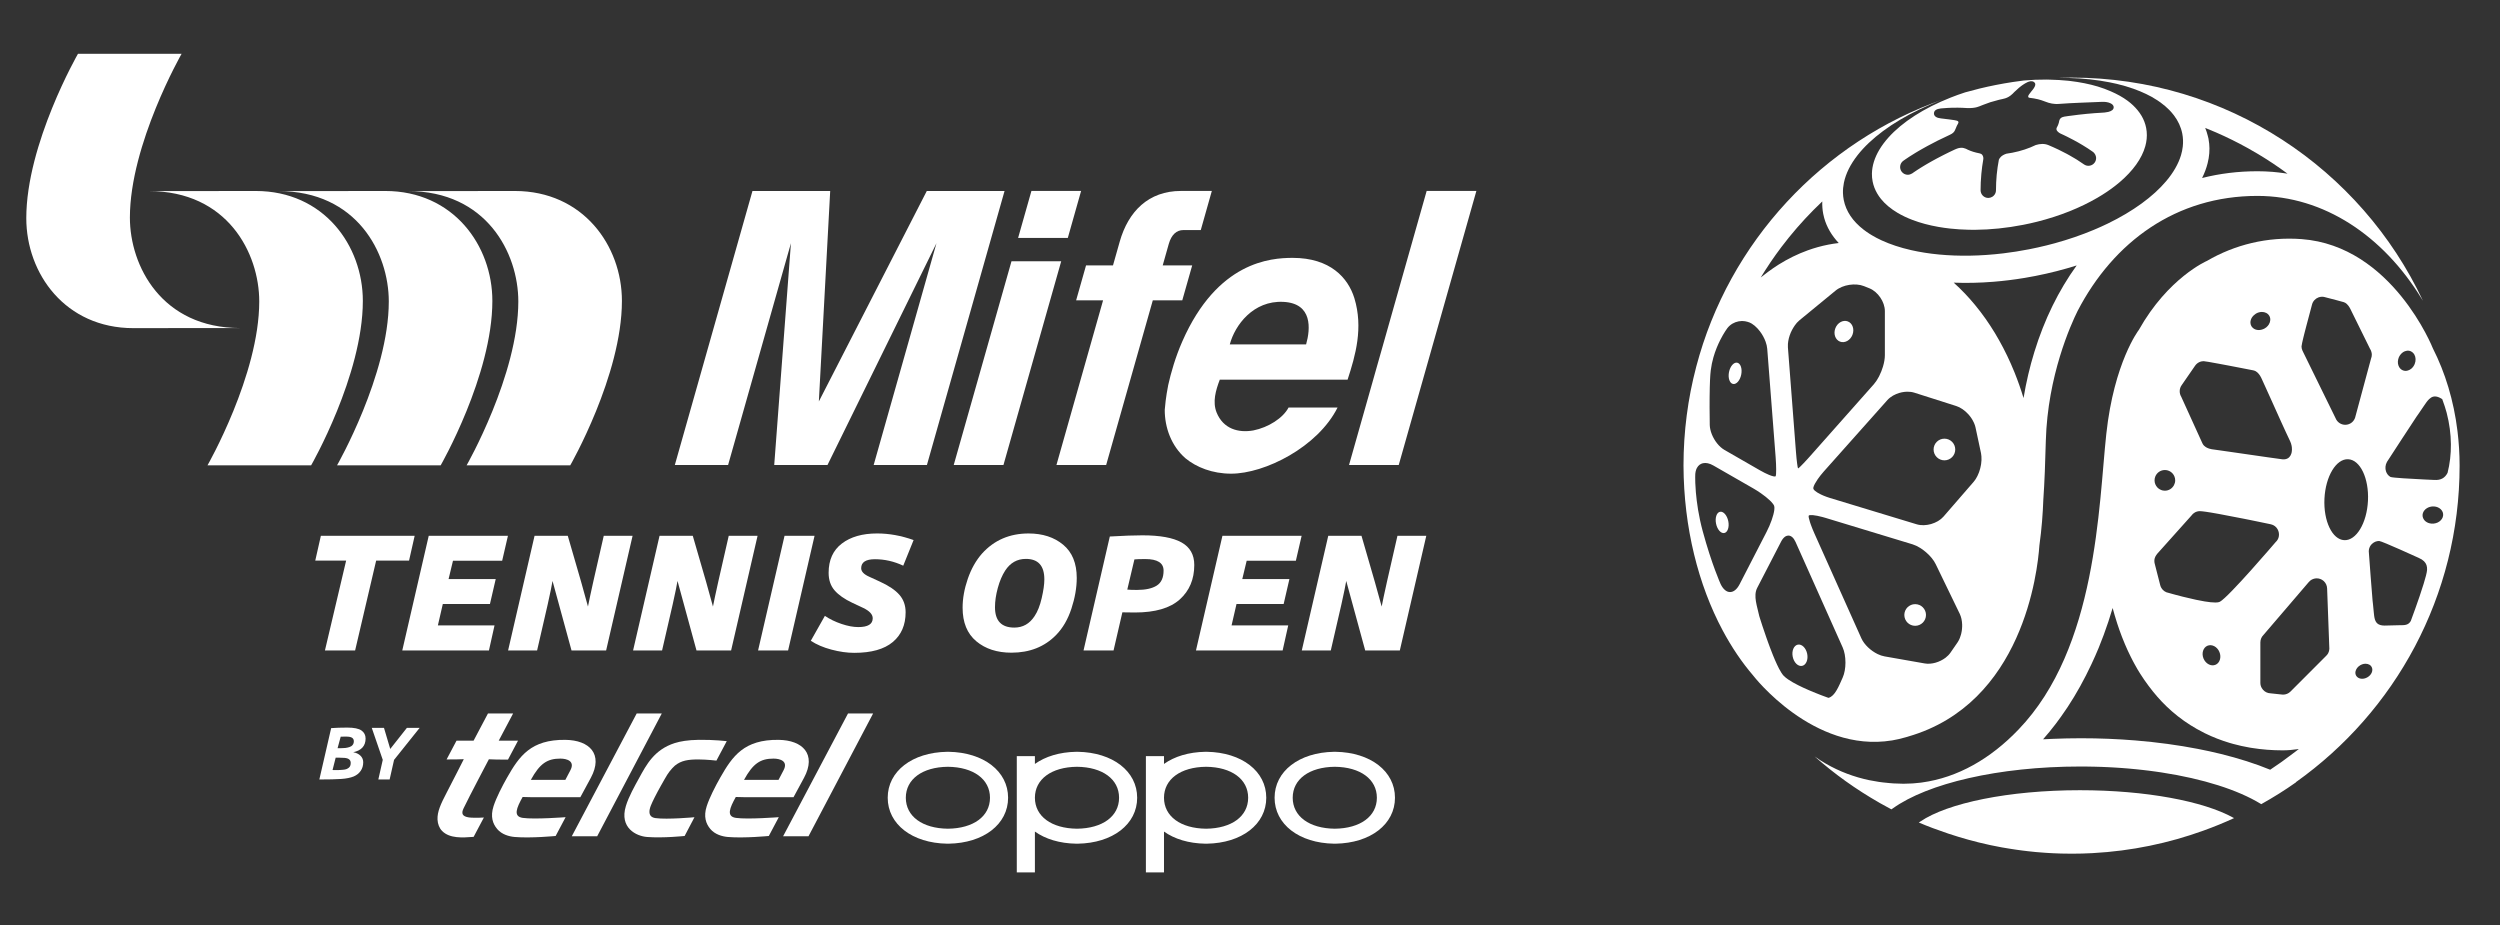
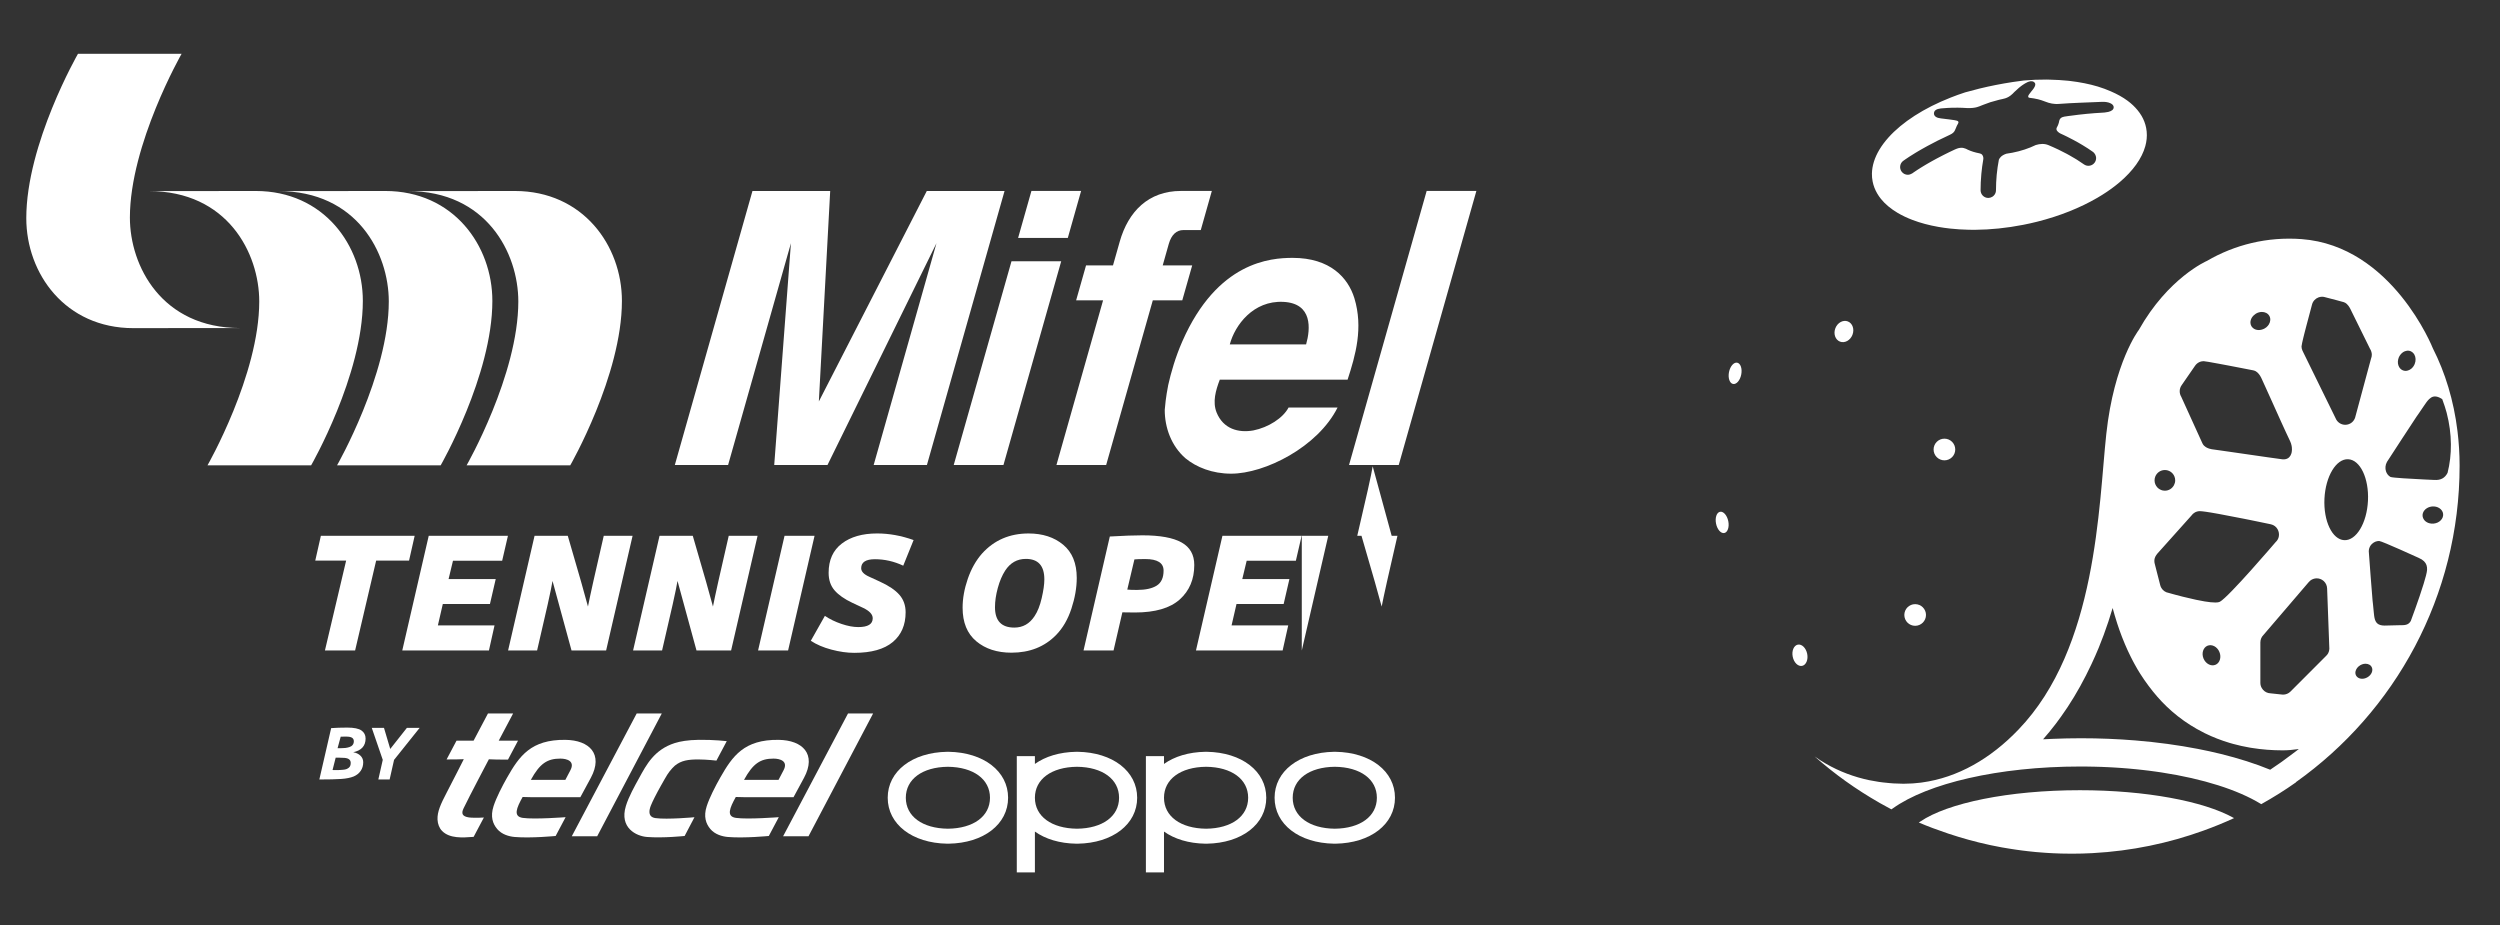
<svg xmlns="http://www.w3.org/2000/svg" version="1.1" id="Capa_1" x="0px" y="0px" width="500px" height="185px" viewBox="0 0 500 185" enable-background="new 0 0 500 185" xml:space="preserve">
  <rect x="0" y="0" width="500" height="185" fill="#333333" stroke="none" />
  <path fill="#FFFFFF" d="M377.683,27.509c-0.723,0.807-1.336,1.631-1.831,2.466c-0.465,0.784-0.823,1.574-1.071,2.369  c-0.246,0.793-0.381,1.587-0.395,2.377c-0.008,0.528,0.037,1.054,0.141,1.573c0.164,0.847,0.475,1.65,0.914,2.399  c0.218,0.377,0.469,0.74,0.751,1.091c0.849,1.05,1.972,1.982,3.324,2.785c0.903,0.534,1.909,1.012,3.002,1.427  c1.564,0.594,3.31,1.06,5.195,1.39c0.757,0.132,1.534,0.242,2.331,0.328c1.197,0.132,2.439,0.211,3.719,0.237  c0.428,0.009,0.857,0.012,1.291,0.009c3.041-0.025,6.268-0.345,9.572-0.993c0.945-0.185,1.874-0.392,2.782-0.62  c4.551-1.14,8.651-2.8,12.042-4.774c0.679-0.393,1.327-0.8,1.949-1.22c0.309-0.209,0.609-0.42,0.906-0.635  c0.587-0.427,1.145-0.869,1.669-1.314c2.617-2.239,4.396-4.691,5.082-7.153c0.138-0.491,0.231-0.986,0.278-1.477  c0.022-0.246,0.036-0.49,0.036-0.736c0.001-0.489-0.044-0.978-0.14-1.461c-0.167-0.846-0.474-1.646-0.911-2.396  c-0.234-0.401-0.513-0.788-0.819-1.162c-0.552-0.668-1.207-1.292-1.975-1.861c-0.963-0.718-2.103-1.342-3.361-1.888  c-0.816-0.355-1.675-0.681-2.6-0.96c-0.846-0.253-1.734-0.474-2.663-0.659c-0.926-0.186-1.89-0.337-2.887-0.455  c-0.138-0.016-0.273-0.032-0.413-0.047c-0.578-0.061-1.169-0.107-1.771-0.142c-0.577-0.034-1.16-0.057-1.751-0.071  c-0.252-0.005-0.494-0.021-0.747-0.022h-0.003c-0.412-0.004-0.836,0.013-1.257,0.022c-0.325,0.002-0.651,0.002-0.984,0.016  c-0.083,0.004-0.17,0.011-0.255,0.016c-0.088,0.008-0.179,0.013-0.267,0.018c-0.059,0.003-0.12,0.008-0.181,0.011  c-0.53,0.028-1.062,0.056-1.602,0.104l0,0h-0.004c-0.645,0.079-1.285,0.17-1.926,0.264c-0.106,0.017-0.215,0.029-0.324,0.045  c-2.239,0.342-4.448,0.777-6.62,1.305c-0.968,0.235-1.927,0.488-2.876,0.759c-1.004,0.322-1.97,0.678-2.914,1.049  C384.79,21.615,380.44,24.426,377.683,27.509 M380.04,33.183c0.014-0.099,0.039-0.193,0.07-0.286  c0.05-0.141,0.118-0.275,0.208-0.396c0.091-0.123,0.199-0.234,0.327-0.33c0.027-0.019,0.164-0.121,0.409-0.289  c0.393-0.272,1.067-0.724,2.012-1.296c0.198-0.12,0.406-0.243,0.625-0.374c0.192-0.111,0.395-0.229,0.604-0.348  c0.366-0.213,0.761-0.432,1.182-0.662c1.261-0.688,2.761-1.45,4.486-2.239c0.152-0.069,0.28-0.138,0.392-0.21  c0.112-0.069,0.202-0.141,0.282-0.211c0.091-0.086,0.162-0.171,0.218-0.253c0.051-0.076,0.092-0.149,0.125-0.221  c0.081-0.173,0.128-0.335,0.21-0.474c0.097-0.279,0.229-0.557,0.396-0.833l0.003-0.001c0.019-0.034,0.033-0.065,0.046-0.095  c0.013-0.03,0.023-0.057,0.031-0.086c0.012-0.037,0.019-0.069,0.021-0.102v-0.009c0.001-0.017,0.002-0.036,0.001-0.052  c-0.001-0.013-0.007-0.023-0.009-0.036c-0.01-0.034-0.024-0.068-0.052-0.097c-0.1-0.113-0.328-0.188-0.728-0.249  c-0.42-0.062-0.8-0.115-1.132-0.159c-0.998-0.133-1.577-0.192-1.596-0.194c-0.21-0.021-0.404-0.059-0.578-0.113  c-0.173-0.055-0.323-0.127-0.445-0.215c-0.248-0.177-0.38-0.424-0.356-0.736c0.006-0.087,0.024-0.166,0.051-0.236  c0.056-0.145,0.151-0.261,0.278-0.356c0.125-0.094,0.282-0.167,0.457-0.221c0.18-0.055,0.376-0.091,0.581-0.114  c0.103-0.011,0.206-0.019,0.314-0.024c0.051-0.004,0.125-0.01,0.221-0.018c0.189-0.015,0.46-0.036,0.808-0.059  c0.521-0.03,1.211-0.057,2.052-0.049c0.007,0,0.016,0,0.021,0c0.277,0.004,0.571,0.011,0.88,0.022  c0.31,0.012,0.635,0.028,0.974,0.053c0.229,0.004,0.435,0.004,0.624-0.001c0.19-0.008,0.36-0.018,0.516-0.033  c0.313-0.032,0.569-0.081,0.8-0.144c0.346-0.094,0.636-0.217,0.974-0.355c0.114-0.045,0.231-0.091,0.359-0.14  c0.878-0.36,1.822-0.665,2.807-0.899l-0.003-0.004c0.147-0.041,0.285-0.075,0.419-0.106c0.403-0.093,0.761-0.153,1.114-0.264  c0.235-0.075,0.469-0.172,0.713-0.317c0.245-0.144,0.5-0.339,0.779-0.602c0,0,0-0.003,0.002-0.005  c0.117-0.125,0.231-0.242,0.346-0.353c0.335-0.333,0.642-0.609,0.906-0.827c0.351-0.292,0.618-0.484,0.77-0.586  c0.279-0.189,0.6-0.391,0.923-0.536c0.213-0.095,0.43-0.167,0.632-0.192c0.102-0.013,0.201-0.013,0.296-0.001  c0.096,0.014,0.185,0.04,0.271,0.082c0.085,0.045,0.162,0.104,0.233,0.182c0.064,0.068,0.111,0.148,0.133,0.247  c0.022,0.099,0.02,0.214-0.021,0.353c-0.039,0.141-0.114,0.304-0.236,0.495c-0.061,0.096-0.134,0.199-0.221,0.31  c-0.084,0.112-0.183,0.231-0.294,0.36c-0.008,0.006-0.184,0.227-0.473,0.619c-0.104,0.142-0.171,0.295-0.163,0.421  c0.003,0.062,0.026,0.118,0.072,0.16c0.048,0.044,0.117,0.074,0.213,0.086l0.008,0.001c0.582,0.064,1.138,0.16,1.66,0.286  c0.452,0.109,0.872,0.247,1.269,0.403c0.063,0.024,0.129,0.043,0.19,0.069c0.211,0.085,0.426,0.161,0.64,0.225  c0.436,0.131,0.885,0.217,1.355,0.244c0.116,0.007,0.235,0.009,0.354,0.008c0.121,0,0.243-0.005,0.365-0.014h0.003  c0.695-0.056,1.396-0.101,2.1-0.137c0.702-0.04,1.41-0.071,2.123-0.1c1.431-0.059,2.889-0.106,4.401-0.177  c0.31-0.015,0.609,0,0.884,0.042s0.527,0.11,0.739,0.203c0.106,0.046,0.205,0.097,0.293,0.155c0.259,0.171,0.417,0.392,0.433,0.65  c0.026,0.53-0.48,0.81-1.072,0.959c-0.236,0.059-0.487,0.095-0.721,0.12c-0.117,0.012-0.232,0.021-0.338,0.026  c-2.239,0.121-4.357,0.328-6.44,0.618c-0.117,0.016-0.239,0.025-0.358,0.042c-0.045,0.004-0.088,0.013-0.13,0.018  c-0.271,0.04-0.537,0.081-0.808,0.12c-0.13,0.026-0.253,0.059-0.361,0.098c-0.327,0.122-0.551,0.323-0.658,0.722l-0.002,0.003  c-0.03,0.219-0.087,0.438-0.165,0.659c-0.076,0.222-0.178,0.444-0.302,0.666c-0.005,0.001-0.005,0.004-0.005,0.007  c-0.011,0.019-0.022,0.037-0.032,0.059c-0.037,0.074-0.058,0.143-0.062,0.215c-0.004,0.069,0.006,0.137,0.026,0.205  c0.129,0.391,0.655,0.691,0.784,0.747v0.002c0.228,0.104,0.45,0.207,0.67,0.311c0.221,0.104,0.438,0.21,0.651,0.316  c0.431,0.212,0.847,0.429,1.259,0.649c0.638,0.336,1.247,0.683,1.834,1.038c0.361,0.218,0.717,0.44,1.064,0.663  c0.347,0.225,0.684,0.452,1.005,0.683c0.086,0.063,0.164,0.131,0.234,0.206c0.018,0.018,0.028,0.038,0.044,0.057  c0.182,0.214,0.301,0.468,0.346,0.736c0.048,0.291,0.014,0.596-0.111,0.878c-0.042,0.093-0.094,0.183-0.154,0.27  c-0.074,0.105-0.162,0.197-0.255,0.277c-0.284,0.241-0.639,0.367-1.002,0.367c-0.309,0-0.622-0.093-0.893-0.287  c-0.438-0.313-0.905-0.619-1.387-0.923c-0.144-0.088-0.29-0.178-0.438-0.264c-0.368-0.224-0.745-0.441-1.133-0.658  c-0.157-0.086-0.311-0.172-0.471-0.259c-0.534-0.286-1.084-0.568-1.657-0.842c-0.003,0-0.007-0.002-0.011-0.005  c-0.295-0.141-0.598-0.279-0.903-0.417c-0.023-0.011-0.048-0.024-0.073-0.035c-0.335-0.149-0.677-0.299-1.023-0.444  c-0.42-0.175-0.846-0.244-1.271-0.236c-0.211,0.002-0.424,0.024-0.637,0.061s-0.423,0.09-0.634,0.156  c-0.346,0.168-0.703,0.328-1.073,0.477c-0.738,0.299-1.522,0.556-2.339,0.77c-0.41,0.106-0.824,0.2-1.249,0.284  c-0.399,0.076-0.798,0.142-1.194,0.198c-0.991,0.319-1.373,0.837-1.521,1.211c-0.096,0.492-0.179,0.988-0.251,1.491  c-0.145,1.003-0.241,2.022-0.289,3.054c-0.025,0.517-0.038,1.035-0.038,1.556c0,0.321-0.097,0.616-0.263,0.862  c-0.1,0.15-0.229,0.278-0.374,0.381c-0.051,0.037-0.106,0.069-0.16,0.098c-0.221,0.123-0.472,0.2-0.741,0.2  c-0.105,0-0.21-0.011-0.311-0.032c-0.1-0.02-0.197-0.051-0.288-0.09c-0.185-0.078-0.352-0.189-0.491-0.329  c-0.068-0.07-0.132-0.147-0.187-0.229c-0.111-0.165-0.19-0.349-0.232-0.551c-0.019-0.098-0.032-0.205-0.032-0.311  c0-0.526,0.014-1.051,0.035-1.572c0.023-0.574,0.065-1.144,0.119-1.709c0.091-0.98,0.219-1.948,0.388-2.901l-0.003-0.005  c0.007-0.028,0.014-0.092,0.015-0.176c0-0.027-0.001-0.059-0.002-0.091c-0.008-0.129-0.033-0.286-0.102-0.433  c-0.035-0.081-0.083-0.155-0.149-0.228c-0.011-0.01-0.016-0.026-0.028-0.037c-0.1-0.095-0.241-0.165-0.421-0.206  c-0.016-0.007-0.033-0.012-0.049-0.017c-0.007-0.003-0.015-0.005-0.022-0.005l-0.014-0.003c0,0-0.003,0-0.006-0.002  c-0.865-0.165-1.652-0.408-2.336-0.731c-0.124-0.056-0.246-0.117-0.363-0.182c-0.317-0.118-0.603-0.204-0.938-0.197  c-0.114,0.001-0.236,0.018-0.366,0.041c-0.059,0.011-0.117,0.021-0.184,0.039c-0.042,0.012-0.091,0.028-0.135,0.043  c-0.04,0.012-0.081,0.025-0.12,0.038c-0.042,0.015-0.084,0.029-0.125,0.045c-0.098,0.037-0.197,0.077-0.305,0.125  c-0.286,0.133-0.564,0.265-0.838,0.396c-0.051,0.024-0.106,0.048-0.157,0.074c-0.048,0.024-0.095,0.045-0.144,0.069  c-0.031,0.019-0.064,0.032-0.099,0.049c-0.344,0.167-0.678,0.333-0.998,0.496c-0.099,0.051-0.195,0.099-0.29,0.149  c-0.384,0.195-0.757,0.387-1.104,0.574c-0.261,0.141-0.515,0.278-0.758,0.413c-0.156,0.086-0.309,0.171-0.454,0.253  c-0.069,0.04-0.133,0.078-0.201,0.114c-0.069,0.042-0.145,0.083-0.214,0.122c-0.025,0.014-0.05,0.03-0.075,0.044  c-0.064,0.038-0.123,0.07-0.188,0.108c-0.038,0.023-0.08,0.048-0.12,0.071c-0.104,0.062-0.203,0.12-0.303,0.178  c-0.008,0.005-0.016,0.008-0.023,0.013c-0.125,0.075-0.239,0.146-0.356,0.215c-0.191,0.117-0.375,0.229-0.543,0.332  c-0.108,0.066-0.195,0.125-0.292,0.186c-0.098,0.063-0.205,0.129-0.292,0.186c-0.348,0.226-0.614,0.405-0.794,0.529  c-0.181,0.125-0.274,0.194-0.281,0.199c-0.092,0.066-0.194,0.104-0.293,0.149c-0.073,0.033-0.145,0.066-0.223,0.087  c-0.131,0.035-0.265,0.063-0.398,0.063c-0.473,0-0.938-0.215-1.237-0.623c-0.126-0.171-0.214-0.359-0.26-0.552  c-0.025-0.099-0.038-0.196-0.044-0.295C380.021,33.378,380.026,33.279,380.04,33.183" />
  <path fill="#FFFFFF" d="M491.921,93.129c0-2.375-0.152-4.68-0.425-6.916c-0.746-6.124-2.463-11.698-4.924-16.547  c0,0-8.104-20.495-26.266-21.845c-6.843-0.507-13.341,1.114-18.946,4.373l0,0c0,0-7.742,3.351-13.617,13.832  c0-0.008,0.003-0.016,0.003-0.016s-4.934,6.44-6.486,20.779c-1.551,14.321-1.813,42.744-17.556,59.116  c-5.579,5.837-12.165,9.611-19.283,10.587c-0.085,0.011-0.169,0.025-0.252,0.036c-0.472,0.059-0.947,0.104-1.423,0.14  c-0.111,0.006-0.22,0.019-0.332,0.024c-0.555,0.034-1.113,0.056-1.675,0.056c-0.032,0-0.07-0.001-0.104-0.001  c-0.647-0.003-1.294-0.028-1.942-0.065c-0.255-0.016-0.509-0.038-0.763-0.062c-0.438-0.035-0.874-0.079-1.31-0.133  c-0.287-0.037-0.571-0.068-0.853-0.111c-0.498-0.072-0.993-0.165-1.486-0.263c-0.143-0.026-0.285-0.048-0.427-0.078l-0.006,0.003  c-3.013-0.64-5.946-1.725-8.666-3.299c-0.773-0.446-1.534-0.929-2.267-1.459c3.964,3.51,8.297,6.601,12.92,9.245  c0.049,0.027,0.093,0.054,0.137,0.082c0.729,0.416,1.464,0.816,2.206,1.208c0.149,0.079,0.149,0.079,0.107,0.053  c0.09-0.068,0.196-0.132,0.289-0.198c6.925-4.965,21.092-8.367,37.463-8.367c0.483,0,0.964,0.002,1.442,0.008  c0.005,0,0.011,0,0.016,0.002c0.473,0.006,0.944,0.014,1.414,0.025c0.125,0.003,0.248,0.008,0.373,0.011  c0.348,0.009,0.697,0.02,1.043,0.03c0.213,0.008,0.423,0.02,0.632,0.028c0.259,0.011,0.516,0.022,0.771,0.033  c0.217,0.012,0.431,0.023,0.646,0.035c0.246,0.015,0.496,0.025,0.743,0.042c0.213,0.014,0.426,0.029,0.638,0.042  c0.245,0.018,0.491,0.034,0.736,0.051c0.234,0.018,0.467,0.04,0.701,0.056c0.219,0.02,0.438,0.036,0.655,0.053  c0.274,0.025,0.551,0.054,0.824,0.079c0.17,0.016,0.343,0.03,0.513,0.047c0.323,0.034,0.642,0.068,0.96,0.103  c0.119,0.014,0.241,0.023,0.362,0.038c0.365,0.042,0.727,0.084,1.088,0.13c0.071,0.008,0.144,0.018,0.214,0.025  c0.376,0.049,0.751,0.097,1.122,0.149c0.053,0.008,0.109,0.014,0.162,0.021c0.409,0.058,0.818,0.116,1.222,0.178  c0.013,0.003,0.027,0.004,0.04,0.007c8.276,1.269,15.192,3.474,19.753,6.248c0.048,0.028,0.099,0.056,0.145,0.085  c2.402-1.342,4.735-2.795,6.97-4.381c-0.011-0.009-0.026-0.014-0.035-0.021C478.987,142.362,491.921,119.262,491.921,93.129   M474.356,134.494c-0.077,0.188-0.193,0.373-0.343,0.541c-0.077,0.083-0.159,0.16-0.253,0.234c-0.09,0.075-0.189,0.141-0.297,0.202  c-0.214,0.122-0.436,0.201-0.656,0.246c-0.332,0.063-0.655,0.043-0.933-0.058c-0.187-0.066-0.348-0.168-0.479-0.305  c-0.066-0.067-0.124-0.145-0.173-0.229c-0.142-0.254-0.178-0.543-0.122-0.833c0.023-0.122,0.064-0.241,0.119-0.358  c0.106-0.236,0.277-0.46,0.494-0.648c0.109-0.095,0.231-0.183,0.367-0.26c0.106-0.059,0.215-0.112,0.324-0.15  c0.111-0.042,0.222-0.072,0.332-0.095c0.11-0.021,0.219-0.034,0.327-0.036c0.143-0.003,0.28,0.017,0.412,0.044  c0.031,0.009,0.063,0.018,0.096,0.025c0.127,0.036,0.249,0.083,0.358,0.15c0.079,0.053,0.153,0.112,0.219,0.178  c0.065,0.071,0.123,0.146,0.17,0.231c0.095,0.168,0.145,0.354,0.147,0.542C474.473,134.108,474.434,134.305,474.356,134.494   M488.621,103.135c-0.015,0.116-0.045,0.228-0.085,0.335c-0.082,0.215-0.212,0.417-0.382,0.59c-0.169,0.175-0.378,0.324-0.614,0.438  c-0.236,0.112-0.502,0.189-0.784,0.218c-0.284,0.033-0.561,0.013-0.814-0.049c-0.384-0.089-0.718-0.271-0.969-0.521  c-0.127-0.127-0.221-0.271-0.3-0.424c-0.037-0.076-0.069-0.151-0.095-0.233c-0.024-0.084-0.05-0.171-0.059-0.26  c-0.091-0.829,0.541-1.592,1.458-1.852c0.134-0.036,0.269-0.063,0.412-0.081c0.141-0.013,0.281-0.016,0.417-0.008  c0.272,0.018,0.528,0.079,0.763,0.178c0.23,0.102,0.436,0.238,0.603,0.404c0.168,0.164,0.298,0.36,0.377,0.578  c0.038,0.107,0.064,0.222,0.077,0.339C488.64,102.905,488.637,103.022,488.621,103.135 M479.583,72.256  c0.017-0.246,0.068-0.5,0.168-0.747c0.066-0.166,0.156-0.316,0.251-0.457c0.255-0.375,0.599-0.654,0.97-0.801  c0.279-0.111,0.577-0.147,0.863-0.098c0.094,0.017,0.189,0.045,0.282,0.081c0.109,0.045,0.213,0.104,0.305,0.17  c0.187,0.134,0.339,0.311,0.455,0.518c0.286,0.515,0.329,1.21,0.063,1.873c-0.157,0.396-0.408,0.723-0.702,0.961  c-0.491,0.395-1.112,0.534-1.661,0.312c-0.332-0.132-0.592-0.377-0.761-0.686c-0.058-0.104-0.105-0.212-0.143-0.329  c-0.074-0.231-0.108-0.484-0.097-0.747C479.577,72.291,479.583,72.272,479.583,72.256 M477.396,92.376  c0.114-0.202,1.559-2.415,2.996-4.607c1.48-2.258,2.951-4.495,2.951-4.495c0.307-0.462,0.479-0.638,1.443-2.099  c0.365-0.552,0.695-1.021,1.043-1.352c0.126-0.118,0.254-0.222,0.385-0.304c0.512-0.313,1.1-0.327,1.904,0.112  c0.013,0.005,0.147,0.086,0.327,0.194c0.18,0.479,0.351,0.966,0.51,1.461c0.096,0.293,0.181,0.592,0.265,0.893  c0.036,0.136,0.083,0.265,0.118,0.401c1.103,4.253,1.082,8.428,0.175,11.991c-0.517,0.998-1.313,1.52-2.704,1.417  c0,0-0.035-0.003-0.099-0.004c-0.241-0.012-0.916-0.042-1.791-0.083c-2.468-0.119-6.52-0.34-6.828-0.513  c-0.442-0.247-0.741-0.653-0.894-1.121C477.008,93.682,477.054,92.992,477.396,92.376 M475.831,108.196  c0.511,0,7.905,3.379,7.905,3.379c0.456,0.194,0.802,0.418,1.063,0.671c0.482,0.47,0.658,1.045,0.615,1.739  c-0.033,0.515-0.308,1.562-0.686,2.784c-0.956,3.119-2.574,7.435-2.574,7.435c-0.502,0.868-1.256,0.837-2.217,0.837  c0,0-2.959,0.076-3.03,0.074c-1.334-0.013-1.796-0.576-2.004-1.528c-0.028-0.138-0.053-0.288-0.074-0.441  c-0.032-0.229-0.057-0.467-0.079-0.728c-0.128-1.584-0.195-1.801-0.236-2.304c0,0-0.758-9.41-0.758-9.842  c0-0.429,0.13-0.827,0.354-1.162c0.097-0.142,0.215-0.264,0.343-0.378C474.818,108.401,475.3,108.196,475.831,108.196   M460.44,68.516c0.013-0.053,0.026-0.112,0.041-0.17c0.052-0.24,0.118-0.513,0.188-0.809c0.072-0.295,0.152-0.617,0.236-0.95  c0.114-0.447,0.238-0.916,0.36-1.387c0.308-1.181,0.629-2.372,0.854-3.211c0.134-0.5,0.235-0.878,0.278-1.051  c0.082-0.34,0.25-0.651,0.479-0.904c0.218-0.242,0.492-0.429,0.801-0.547c0.231-0.088,0.48-0.141,0.743-0.141  c0.09,0,0.247,0.021,0.322,0.028c0.023,0.002,0.039,0.004,0.039,0.004c0.21,0.039,1.439,0.364,2.472,0.643  c0.805,0.218,1.49,0.407,1.49,0.407c0.242,0.069,0.436,0.201,0.611,0.358c0.119,0.106,0.229,0.226,0.327,0.362  c0.135,0.183,0.26,0.382,0.371,0.6l3.94,7.988v0.002c0.133,0.19,0.226,0.408,0.287,0.638c0.05,0.175,0.086,0.357,0.086,0.549  c0,0.141-0.015,0.276-0.04,0.409c-0.027,0.133-0.065,0.26-0.116,0.385l-0.371,1.369l-2.734,10.14  c-0.017,0.097-0.044,0.19-0.074,0.282c-0.023,0.079-0.056,0.153-0.09,0.227c-0.043,0.091-0.089,0.181-0.144,0.266  c-0.109,0.17-0.239,0.327-0.394,0.459c-0.363,0.308-0.834,0.497-1.35,0.497c-0.435,0-0.84-0.135-1.174-0.364  c-0.333-0.229-0.597-0.551-0.75-0.933l-6.496-13.248c-0.071-0.11-0.116-0.238-0.167-0.36c-0.094-0.239-0.162-0.49-0.162-0.761  C460.307,69.179,460.357,68.903,460.44,68.516 M450.364,63.536c0.098-0.165,0.227-0.313,0.371-0.454  c0.112-0.109,0.239-0.212,0.378-0.302c0.038-0.022,0.069-0.052,0.106-0.073c0.374-0.213,0.772-0.314,1.149-0.318  c0.631-0.004,1.204,0.271,1.498,0.786c0.294,0.515,0.24,1.15-0.083,1.689c-0.131,0.215-0.303,0.42-0.513,0.593  c-0.106,0.086-0.223,0.164-0.346,0.236c-0.164,0.094-0.338,0.159-0.51,0.211c-0.042,0.012-0.084,0.025-0.127,0.035  c-0.171,0.042-0.341,0.069-0.509,0.07c-0.253,0.003-0.499-0.04-0.72-0.126c-0.143-0.056-0.273-0.137-0.396-0.23  c-0.028-0.023-0.058-0.048-0.085-0.074c-0.114-0.104-0.22-0.215-0.298-0.354c-0.118-0.206-0.182-0.432-0.193-0.661  C450.072,64.216,450.169,63.86,450.364,63.536 M436.046,77.588c0.064-0.191,0.157-0.375,0.277-0.542l2.67-3.869  c0.047-0.072,0.101-0.142,0.156-0.206c0.057-0.066,0.114-0.129,0.179-0.187c0.283-0.261,0.637-0.44,1.018-0.513  c0.127-0.025,0.258-0.037,0.388-0.037c0.196,0,1.43,0.215,2.964,0.501c0.557,0.103,1.154,0.214,1.756,0.328  c0.161,0.03,0.32,0.061,0.479,0.091c0.96,0.185,1.905,0.366,2.696,0.52c0.787,0.152,1.422,0.275,1.757,0.343  c0.168,0.032,0.26,0.049,0.26,0.049c0.189,0.04,0.359,0.105,0.519,0.195c0.229,0.129,0.414,0.315,0.586,0.522  c0.182,0.22,0.343,0.465,0.471,0.733c-0.03-0.065-0.028-0.061-0.002-0.007c0.019,0.038,0.047,0.096,0.083,0.173  c0.035,0.076,0.08,0.171,0.132,0.276c0.048,0.106,0.104,0.226,0.164,0.352c0.089,0.187,0.185,0.393,0.28,0.597  c0.032,0.066,0.063,0.133,0.097,0.2c0.124,0.267,0.241,0.52,0.333,0.716c0.349,0.741,0.33,0.706-1.087-2.308  c0.379,0.831,0.729,1.597,1.053,2.308c0.322,0.709,0.62,1.365,0.898,1.979c0.414,0.914,0.781,1.732,1.119,2.484  c0.34,0.752,0.647,1.44,0.945,2.097c0.297,0.657,0.585,1.286,0.877,1.917c0.292,0.633,0.59,1.271,0.913,1.949  c0.136,0.284,0.235,0.598,0.297,0.917c0.02,0.106,0.036,0.212,0.046,0.319c0.035,0.32,0.026,0.637-0.028,0.932  c-0.019,0.099-0.043,0.194-0.07,0.287c-0.087,0.276-0.221,0.522-0.408,0.718c-0.062,0.063-0.13,0.125-0.203,0.175  c-0.147,0.106-0.319,0.185-0.518,0.229c-0.198,0.048-0.422,0.061-0.673,0.034c-0.279-0.029-1.361-0.181-2.845-0.394  c-0.592-0.084-1.25-0.18-1.944-0.281c-0.696-0.101-1.427-0.207-2.174-0.313c-1.115-0.162-2.26-0.328-3.345-0.483  c-0.723-0.104-1.419-0.205-2.061-0.295c-0.322-0.046-0.629-0.088-0.921-0.13c-0.291-0.041-0.568-0.08-0.823-0.114  c-0.037-0.006-0.072-0.019-0.11-0.026c-0.305-0.052-0.591-0.145-0.85-0.275c-0.193-0.098-0.368-0.215-0.519-0.358  c-0.025-0.024-0.06-0.043-0.086-0.068c-0.127-0.137-0.233-0.293-0.317-0.472l-4.234-9.312c-0.108-0.177-0.188-0.367-0.237-0.561  c-0.05-0.196-0.072-0.398-0.063-0.599C435.947,77.979,435.983,77.78,436.046,77.588 M443.826,102.799  c-0.178-0.034-0.358-0.065-0.532-0.095C443.468,102.733,443.648,102.765,443.826,102.799 M442.654,102.593  c-0.162-0.027-0.329-0.057-0.479-0.083C442.325,102.536,442.492,102.565,442.654,102.593 M441.618,102.422  c-0.131-0.02-0.271-0.041-0.393-0.058C441.348,102.381,441.488,102.402,441.618,102.422 M440.741,102.3  c-0.084-0.011-0.188-0.024-0.263-0.033C440.553,102.275,440.657,102.289,440.741,102.3 M431.072,95.27  c0.314-0.743,1.047-1.265,1.903-1.265c0.855,0,1.592,0.521,1.903,1.265c0.104,0.245,0.162,0.519,0.162,0.803  c0,0.351-0.094,0.675-0.248,0.965c-0.348,0.652-1.025,1.103-1.817,1.103c-0.142,0-0.282-0.016-0.418-0.044  c-0.179-0.035-0.345-0.103-0.504-0.184c-0.041-0.02-0.079-0.041-0.117-0.062c-0.152-0.091-0.297-0.192-0.421-0.318  c-0.018-0.016-0.028-0.035-0.044-0.051c-0.173-0.187-0.313-0.402-0.411-0.64c-0.097-0.237-0.149-0.495-0.149-0.77  C430.911,95.788,430.968,95.515,431.072,95.27 M430.938,111.669c0.063-0.242,0.184-0.465,0.329-0.674  c0.063-0.089,0.12-0.183,0.196-0.262l6.795-7.588c0.187-0.274,0.438-0.503,0.73-0.664c0.148-0.079,0.306-0.143,0.471-0.185  c0.166-0.042,0.339-0.065,0.518-0.065c0.013,0,0.037,0.004,0.05,0.004c0.117,0.001,0.263,0.012,0.449,0.031  c0.088,0.01,0.205,0.025,0.306,0.039c0.141,0.018,0.275,0.033,0.439,0.056c0.13,0.02,0.279,0.044,0.419,0.067  c0.173,0.024,0.343,0.05,0.534,0.081c0.159,0.026,0.337,0.058,0.508,0.088c0.196,0.033,0.391,0.067,0.597,0.104  c0.187,0.03,0.379,0.066,0.571,0.102c1.548,0.281,3.321,0.625,4.97,0.955c0.13,0.024,0.257,0.052,0.382,0.078  c0.255,0.051,0.503,0.1,0.746,0.148c0.121,0.026,0.241,0.052,0.361,0.075c0.282,0.058,0.554,0.114,0.816,0.167  c0.395,0.08,0.762,0.156,1.097,0.226c1.191,0.244,1.969,0.41,1.969,0.41c1.188,0.272,1.799,1.466,1.555,2.516  c-0.089,0.38-0.285,0.744-0.614,1.038c0,0-9.393,11.008-11.172,11.944c-0.182,0.095-0.476,0.14-0.853,0.143  c-0.569,0.006-1.322-0.078-2.158-0.215c-0.555-0.092-1.147-0.208-1.742-0.333c-0.896-0.188-1.801-0.404-2.609-0.607  c-0.538-0.137-1.034-0.267-1.457-0.378c-0.211-0.056-0.403-0.109-0.572-0.156c-0.511-0.141-0.819-0.229-0.819-0.229  c-0.624-0.097-1.157-0.466-1.469-0.984c-0.104-0.175-0.184-0.362-0.235-0.562l-1.102-4.3c-0.047-0.175-0.072-0.356-0.072-0.537  C430.868,112.023,430.893,111.844,430.938,111.669 M443.877,130.381c0.056,0.131,0.098,0.264,0.13,0.397  c0.063,0.264,0.079,0.53,0.05,0.78c-0.028,0.251-0.098,0.487-0.21,0.696c-0.164,0.313-0.418,0.561-0.746,0.699  c-0.108,0.047-0.223,0.079-0.337,0.098c-0.106,0.017-0.216,0.02-0.324,0.013c-0.034-0.001-0.069-0.009-0.106-0.013  c-0.072-0.011-0.145-0.022-0.218-0.041c-0.04-0.012-0.08-0.026-0.123-0.039c-0.063-0.023-0.13-0.048-0.193-0.079  c-0.04-0.019-0.081-0.041-0.121-0.064c-0.061-0.035-0.121-0.072-0.179-0.112c-0.04-0.029-0.078-0.057-0.113-0.087  c-0.059-0.048-0.113-0.099-0.165-0.151c-0.033-0.035-0.067-0.066-0.099-0.103c-0.057-0.063-0.106-0.131-0.155-0.2  c-0.024-0.034-0.05-0.068-0.073-0.104c-0.068-0.108-0.133-0.223-0.184-0.348c-0.11-0.262-0.174-0.532-0.189-0.792  c-0.016-0.262,0.014-0.515,0.083-0.749c0.071-0.232,0.184-0.443,0.331-0.622c0.146-0.176,0.333-0.318,0.553-0.411  c0.219-0.091,0.447-0.126,0.68-0.111c0.114,0.008,0.229,0.028,0.343,0.062c0.228,0.065,0.445,0.18,0.646,0.332  c0.2,0.156,0.38,0.35,0.527,0.579C443.755,130.124,443.822,130.248,443.877,130.381 M458.549,150.728  c-1.465,1.124-2.964,2.205-4.512,3.217c-2.942-1.208-6.281-2.276-9.938-3.174c-1.464-0.358-2.978-0.691-4.536-0.993  c-3.899-0.756-8.085-1.33-12.48-1.689c-1.76-0.145-3.55-0.254-5.37-0.328s-3.669-0.111-5.541-0.111  c-0.854,0-1.703,0.011-2.548,0.028c-0.198,0.002-0.395,0.006-0.592,0.012c-0.837,0.019-1.668,0.045-2.493,0.08  c-0.645,0.024-1.285,0.055-1.925,0.091c0.436-0.493,0.865-0.997,1.288-1.514c0.425-0.518,0.843-1.045,1.252-1.586  c0.692-0.908,1.363-1.857,2.02-2.834c0.122-0.184,0.25-0.361,0.374-0.549c1.746-2.656,3.319-5.504,4.727-8.512  c0.506-1.081,1-2.178,1.462-3.303c0.698-1.697,1.344-3.449,1.937-5.24c0.298-0.898,0.582-1.806,0.853-2.724  c0.253,0.959,0.529,1.879,0.816,2.781c0.042,0.129,0.081,0.263,0.123,0.39c0.275,0.851,0.571,1.671,0.876,2.471  c0.058,0.148,0.117,0.298,0.175,0.444c0.31,0.788,0.633,1.555,0.97,2.293c0.051,0.114,0.106,0.223,0.157,0.335  c0.152,0.326,0.309,0.646,0.465,0.964c0.104,0.21,0.21,0.417,0.316,0.625c0.058,0.114,0.118,0.23,0.179,0.345  c0.093,0.178,0.188,0.353,0.282,0.526c0.2,0.366,0.401,0.729,0.607,1.08c0.178,0.299,0.356,0.591,0.539,0.878  c0.545,0.863,1.112,1.675,1.697,2.458c1.125,1.509,2.315,2.88,3.574,4.088c0.355,0.341,0.714,0.67,1.078,0.989  c1.586,1.384,3.256,2.548,4.984,3.527c0.528,0.301,1.061,0.583,1.599,0.849c1.617,0.797,3.277,1.436,4.958,1.938  c0.239,0.069,0.479,0.139,0.721,0.205c1.076,0.295,2.158,0.535,3.247,0.724c0.143,0.026,0.283,0.05,0.427,0.07  c2.069,0.335,4.148,0.49,6.202,0.49c1.019,0,2.041-0.088,3.069-0.244c0.059-0.01,0.117-0.012,0.177-0.022  c-0.176,0.141-0.355,0.276-0.534,0.412C459.004,150.385,458.775,150.555,458.549,150.728 M465.646,130.627  c-0.098,0.192-0.234,0.362-0.388,0.514c-0.05,0.05-0.096,0.106-0.151,0.152l-3.504,3.509l-3.506,3.507  c-0.002,0-0.007,0.008-0.012,0.011l-0.011,0.01c-0.373,0.365-0.885,0.594-1.452,0.594c-0.01,0-0.028-0.002-0.053-0.002  c-0.103-0.008-0.33-0.031-0.607-0.06c-0.142-0.014-0.291-0.03-0.446-0.047c-0.154-0.016-0.313-0.033-0.466-0.049  c-0.153-0.016-0.301-0.031-0.433-0.046c-0.329-0.035-0.568-0.062-0.568-0.062c-0.137-0.007-0.271-0.025-0.399-0.058  c-0.562-0.14-1.024-0.515-1.304-1.006c-0.17-0.3-0.273-0.643-0.273-1.014v-8.111c0-0.145,0.016-0.288,0.045-0.424  c0.057-0.273,0.168-0.526,0.319-0.749c0.077-0.111,0.164-0.216,0.26-0.31l9.042-10.556c0.096-0.116,0.204-0.222,0.323-0.316  c0.176-0.14,0.375-0.252,0.593-0.325c0.216-0.078,0.449-0.12,0.691-0.12c0.248,0,0.485,0.044,0.705,0.125  c0.221,0.078,0.423,0.193,0.602,0.34c0.05,0.04,0.102,0.083,0.147,0.131c0.188,0.183,0.34,0.401,0.446,0.645  c0.107,0.245,0.171,0.512,0.177,0.793l0.447,12.069C465.857,130.078,465.777,130.367,465.646,130.627 M464.89,99.728  c0.221-4.471,2.345-7.999,4.748-7.881c2.404,0.117,4.177,3.835,3.956,8.307c-0.218,4.47-2.343,7.997-4.744,7.88  C466.444,107.917,464.673,104.199,464.89,99.728" />
  <path fill="#FFFFFF" d="M415.981,158.042c-14.256,0-26.494,2.573-31.911,6.26c-0.094,0.062-0.198,0.12-0.285,0.184  c-0.008,0.005-0.016,0.011-0.023,0.016c1.865,0.8,3.775,1.505,5.713,2.155c0.05,0.019,0.101,0.035,0.15,0.053  c2.679,0.892,5.412,1.658,8.21,2.261c0.095,0.019,0.188,0.042,0.285,0.063c0.558,0.117,1.118,0.226,1.678,0.332  c0.202,0.039,0.402,0.08,0.605,0.117c0.071,0.013,0.142,0.023,0.217,0.036c0.296,0.055,0.597,0.101,0.895,0.15  c0.102,0.017,0.199,0.034,0.298,0.05c0.472,0.077,0.943,0.15,1.416,0.218c0.065,0.008,0.13,0.016,0.194,0.026  c0.282,0.041,0.564,0.08,0.847,0.117c0.027,0.004,0.056,0.008,0.08,0.012c0.363,0.046,0.723,0.089,1.087,0.132  c0.059,0.006,0.12,0.014,0.181,0.021c0.441,0.05,0.883,0.099,1.326,0.14c0.011,0.001,0.021,0.004,0.03,0.004h0.002h0.001  c0.004,0,0.008,0,0.011,0.002c-0.003-0.002-0.006-0.002-0.008-0.002c0.002,0,0.005,0,0.008,0.002  c0.126,0.011,0.253,0.021,0.378,0.033c0.54,0.049,1.082,0.09,1.623,0.127c0.263,0.019,0.521,0.034,0.781,0.049  c0.271,0.018,0.543,0.03,0.813,0.045c0.488,0.023,0.98,0.042,1.472,0.057c0.182,0.005,0.362,0.009,0.545,0.012  c0.536,0.012,1.076,0.021,1.615,0.021c0.029,0,0.059,0.003,0.086,0.003c0.006,0,0.013-0.003,0.021-0.003  c0.011,0,0.024,0.003,0.036,0.003c0.679,0,1.354-0.013,2.028-0.029c0.048-0.001,0.093-0.002,0.139-0.004  c0.651-0.02,1.3-0.047,1.947-0.078c0.037-0.003,0.072-0.006,0.109-0.008c7.722-0.419,15.138-1.977,22.1-4.493  c2.085-0.751,4.134-1.584,6.132-2.506c-0.059-0.031-0.125-0.063-0.184-0.097C440.708,160.255,429.209,158.042,415.981,158.042" />
-   <path fill="#FFFFFF" d="M378.392,148.086l-0.003,0.003c0.041-0.008,0.08-0.016,0.12-0.023c0.807-0.136,1.624-0.33,2.45-0.564  c0.034-0.01,0.068-0.021,0.104-0.028c0.148-0.042,0.295-0.076,0.443-0.122c0.035-0.011,0.069-0.023,0.104-0.037  c22.967-6.618,25.908-32.985,26.267-38.211c0.472-3.38,0.692-6.505,0.783-9.087c0.258-3.683,0.389-7.609,0.505-11.876  c0.363-13.021,5.035-23.288,6.355-25.95c7.229-13.901,19.756-23.011,35.966-23.011c13.313,0,25.161,8.016,32.792,20.482  c0.101,0.165,0.209,0.321,0.308,0.488c-12.396-26.372-39.201-44.631-70.276-44.631c-0.941,0-1.879,0.021-2.812,0.055  c0.771-0.01,1.53-0.001,2.281,0.018c2.902,0.079,5.637,0.375,8.137,0.871c0.502,0.099,0.997,0.203,1.48,0.318  c1.166,0.28,2.275,0.606,3.318,0.976c1.787,0.637,3.379,1.401,4.737,2.288c0.225,0.147,0.445,0.299,0.658,0.453  c0.638,0.462,1.217,0.957,1.729,1.476c0.341,0.347,0.653,0.707,0.938,1.08c0.848,1.116,1.419,2.342,1.68,3.666  c0.167,0.855,0.199,1.719,0.101,2.589c-0.064,0.581-0.184,1.161-0.358,1.743c-0.263,0.872-0.647,1.744-1.146,2.611  c-0.496,0.866-1.107,1.726-1.821,2.572c-2.622,3.103-6.647,6.032-11.648,8.463c-0.912,0.442-1.852,0.868-2.825,1.274  c-2.428,1.018-5.045,1.921-7.805,2.679c-1.104,0.302-2.229,0.583-3.381,0.836c-0.573,0.128-1.152,0.25-1.737,0.364  c-1.752,0.343-3.486,0.617-5.192,0.821c-1.138,0.135-2.263,0.242-3.371,0.317c-1.107,0.078-2.2,0.124-3.272,0.142  c-1.073,0.019-2.128,0.008-3.16-0.031c-1.032-0.039-2.042-0.105-3.028-0.198c-1.969-0.186-3.836-0.481-5.579-0.877  c-2.178-0.494-4.159-1.148-5.896-1.947c-0.347-0.159-0.684-0.326-1.013-0.497c-0.295-0.155-0.58-0.316-0.858-0.48  c-0.18-0.106-0.358-0.211-0.529-0.32c-0.008-0.007-0.018-0.012-0.025-0.017c-0.191-0.122-0.378-0.248-0.561-0.374  c-0.048-0.033-0.097-0.068-0.145-0.104c-0.184-0.13-0.366-0.264-0.538-0.398c-0.519-0.404-0.99-0.828-1.417-1.274  c-0.005-0.005-0.013-0.01-0.02-0.02c-0.433-0.451-0.814-0.923-1.144-1.418c-0.661-0.984-1.115-2.051-1.339-3.189  c-0.089-0.453-0.141-0.91-0.155-1.368c-0.018-0.689,0.046-1.38,0.188-2.076c0.047-0.231,0.104-0.462,0.168-0.693  c0.13-0.464,0.294-0.927,0.492-1.39c0.099-0.231,0.206-0.464,0.32-0.693c0.231-0.462,0.494-0.922,0.788-1.379  c0.294-0.458,0.62-0.914,0.975-1.367c2.625-3.338,6.891-6.498,12.261-9.086c1.54-0.741,3.168-1.439,4.876-2.077  c-24.162,8.457-42.869,28.53-49.427,53.523c-0.005,0.019-0.013,0.035-0.021,0.051l0.011,0.002  c-1.647,6.285-2.521,12.878-2.524,19.676c0.052,12.454,2.979,23.886,7.83,32.965c1.796,3.359,3.849,6.408,6.126,9.053  c-0.001-0.003-0.012-0.009-0.012-0.009S362.618,150.664,378.392,148.086 M441.709,27.828c-0.006-0.043-0.011-0.084-0.02-0.128  c-0.034-0.182-0.09-0.357-0.134-0.54c-0.135-0.538-0.299-1.067-0.514-1.577c0.731,0.29,1.461,0.594,2.184,0.909  c2.166,0.945,4.284,1.991,6.348,3.138c0.688,0.383,1.368,0.776,2.043,1.18c1.013,0.607,2.008,1.237,2.992,1.89  c0.979,0.655,1.947,1.333,2.896,2.033c-0.304-0.048-0.605-0.088-0.911-0.128c-0.312-0.042-0.619-0.083-0.932-0.117  c-0.385-0.046-0.771-0.084-1.157-0.117c-1.004-0.08-2.012-0.121-3.019-0.121c-1.912,0-3.792,0.114-5.637,0.339  c-1.846,0.226-3.656,0.563-5.431,1.013c0.491-0.984,0.863-1.975,1.109-2.967c0.168-0.66,0.277-1.32,0.329-1.98  c0.024-0.332,0.038-0.662,0.034-0.988C441.884,29.05,441.823,28.438,441.709,27.828 M392.671,56.575  c0.65,0.006,1.307,0.002,1.969-0.013c1.325-0.028,2.672-0.099,4.041-0.208c2.051-0.163,4.145-0.422,6.266-0.775  c0.708-0.118,1.419-0.247,2.133-0.388c2.865-0.561,5.627-1.27,8.257-2.105c-0.908,1.254-1.766,2.557-2.571,3.908  c-0.809,1.351-1.563,2.749-2.27,4.191c-0.707,1.442-1.361,2.93-1.964,4.461c-0.603,1.533-1.154,3.106-1.649,4.721  c-0.921,2.986-1.646,6.073-2.173,9.244c-0.54-1.783-1.151-3.513-1.828-5.187c-0.904-2.229-1.923-4.354-3.053-6.36  c-0.561-1.005-1.15-1.977-1.768-2.917c-0.306-0.47-0.621-0.933-0.941-1.387c-0.688-0.976-1.405-1.913-2.148-2.81  c-0.639-0.771-1.297-1.517-1.974-2.228c-0.73-0.768-1.484-1.499-2.256-2.19C391.376,56.557,392.021,56.57,392.671,56.575   M378.598,79.124c0.213-0.122,0.437-0.231,0.667-0.327c0.695-0.287,1.461-0.447,2.193-0.457c0.491-0.005,0.968,0.056,1.402,0.194  l8.379,2.668c0.871,0.275,1.739,0.893,2.437,1.662c0.443,0.488,0.804,1.039,1.068,1.602c0.038,0.081,0.072,0.165,0.109,0.246  c0.103,0.246,0.189,0.495,0.241,0.74l0.238,1.107l0.869,4.071c0.012,0.056,0.014,0.114,0.024,0.17  c0.025,0.149,0.045,0.304,0.058,0.462c0.001,0.002,0.001,0.008,0.001,0.012c0.039,0.482,0.02,0.998-0.059,1.521  c-0.011,0.07-0.024,0.139-0.036,0.21c-0.031,0.175-0.065,0.348-0.109,0.523c-0.016,0.068-0.032,0.138-0.052,0.21  c-0.063,0.233-0.131,0.465-0.212,0.69c-0.084,0.224-0.176,0.439-0.275,0.651c-0.029,0.062-0.061,0.122-0.09,0.183  c-0.078,0.153-0.16,0.298-0.245,0.438c-0.034,0.058-0.068,0.113-0.103,0.169c-0.122,0.182-0.247,0.357-0.384,0.513l-6.018,6.94  c-0.135,0.155-0.289,0.299-0.454,0.437c-0.047,0.041-0.099,0.077-0.148,0.116c-0.127,0.099-0.258,0.189-0.399,0.277  c-0.053,0.034-0.104,0.067-0.16,0.101c-0.384,0.22-0.803,0.4-1.237,0.53c-0.064,0.02-0.128,0.035-0.192,0.054  c-0.163,0.043-0.326,0.077-0.49,0.107c-0.067,0.013-0.133,0.026-0.198,0.034c-0.221,0.033-0.444,0.056-0.663,0.062  c-0.002,0-0.003,0-0.004,0c-0.234,0.006-0.465-0.006-0.691-0.032c-0.244-0.029-0.484-0.075-0.713-0.144l-17.408-5.284  c-0.436-0.135-0.855-0.288-1.24-0.449c-0.193-0.082-0.377-0.166-0.549-0.249c-0.521-0.253-0.94-0.516-1.203-0.752  c-0.174-0.159-0.278-0.307-0.293-0.434c-0.007-0.062,0.001-0.142,0.023-0.233c0.045-0.185,0.146-0.426,0.292-0.7  c0.149-0.275,0.343-0.587,0.568-0.919c0.341-0.493,0.76-1.026,1.214-1.538l12.736-14.301  C377.794,79.666,378.175,79.371,378.598,79.124 M369.855,56.971c1.024-0.158,2.083-0.087,2.931,0.25l1.104,0.442  c0.848,0.339,1.618,1.021,2.177,1.845c0.558,0.824,0.906,1.792,0.906,2.705v8.832c0,0.683-0.14,1.478-0.379,2.277  c-0.188,0.631-0.441,1.262-0.733,1.844c-0.04,0.083-0.083,0.159-0.124,0.239c-0.107,0.2-0.218,0.388-0.333,0.571  c-0.047,0.074-0.091,0.146-0.14,0.218c-0.159,0.236-0.324,0.459-0.494,0.652l-12.769,14.402c-0.204,0.229-0.398,0.444-0.59,0.654  c-0.049,0.052-0.096,0.104-0.144,0.154c-0.181,0.198-0.357,0.388-0.519,0.558c-0.005,0.005-0.012,0.01-0.017,0.017  c-0.16,0.168-0.305,0.317-0.44,0.45c-0.031,0.034-0.064,0.066-0.096,0.099c-0.047,0.044-0.088,0.086-0.13,0.124  c-0.075,0.074-0.146,0.143-0.205,0.194c-0.049,0.045-0.089,0.077-0.125,0.106c0,0.001-0.002,0.001-0.002,0.001  c-0.018,0.014-0.033,0.025-0.048,0.036c-0.005,0.003-0.011,0.008-0.016,0.011c-0.009,0.005-0.019,0.011-0.025,0.013  c-0.013,0.006-0.021,0.008-0.025,0.007c-0.028-0.009-0.063-0.134-0.102-0.338c-0.028-0.157-0.061-0.367-0.093-0.617  c-0.006-0.04-0.013-0.077-0.015-0.118c-0.038-0.275-0.072-0.594-0.108-0.944c-0.041-0.416-0.081-0.87-0.118-1.35l-1.604-20.834  c-0.019-0.227-0.016-0.463,0.003-0.708c0.013-0.18,0.035-0.368,0.068-0.555c0.062-0.375,0.16-0.757,0.287-1.133  c0.066-0.19,0.138-0.376,0.216-0.56c0.145-0.339,0.319-0.659,0.504-0.968c0.191-0.317,0.398-0.614,0.624-0.878  c0.035-0.04,0.064-0.085,0.099-0.124c0.164-0.181,0.334-0.346,0.511-0.491l7.249-5.954c0.175-0.146,0.368-0.279,0.577-0.398  c0.207-0.123,0.43-0.229,0.659-0.325C368.842,57.189,369.345,57.051,369.855,56.971 M354.141,52.395  c0.691-1.017,1.407-2.015,2.146-2.995c0.495-0.652,0.998-1.296,1.511-1.931c1.029-1.271,2.1-2.505,3.211-3.705  c0.556-0.6,1.121-1.188,1.695-1.767c0.575-0.582,1.158-1.152,1.753-1.712c-0.008,0.211-0.01,0.421-0.008,0.633  c0.006,0.209,0.015,0.418,0.031,0.627c0.03,0.421,0.086,0.837,0.17,1.254c0.052,0.268,0.115,0.534,0.188,0.797  c0.51,1.838,1.503,3.518,2.906,5.008c-0.708,0.082-1.41,0.191-2.106,0.328c-1.391,0.272-2.758,0.655-4.095,1.137  c-2.004,0.724-3.942,1.678-5.8,2.837c-0.727,0.456-1.438,0.95-2.139,1.468c-0.491,0.362-0.98,0.73-1.459,1.124  c0.279-0.459,0.565-0.914,0.854-1.365C353.372,53.549,353.752,52.969,354.141,52.395 M341.956,77.429  c0.014-0.498,0.028-0.983,0.05-1.435c0.035-0.752,0.081-1.417,0.145-1.918c0.111-0.916,0.299-1.786,0.527-2.596  c0.384-1.346,0.888-2.524,1.361-3.465c0.756-1.501,1.438-2.394,1.438-2.394c0.141-0.18,0.296-0.347,0.464-0.494  c0.675-0.592,1.565-0.914,2.458-0.927c0.019,0,0.033,0.004,0.05,0.004c0.372-0.001,0.742,0.063,1.099,0.171  c0.271,0.082,0.533,0.186,0.778,0.336l0.016,0.009l0.014,0.008c0.387,0.239,0.767,0.558,1.118,0.934  c0.175,0.186,0.346,0.388,0.508,0.6c0.479,0.632,0.878,1.357,1.14,2.083c0.175,0.483,0.289,0.967,0.324,1.421l1.679,21.651  c0.069,0.909,0.106,1.792,0.107,2.482c0.001,0.345-0.007,0.642-0.022,0.873c-0.017,0.229-0.042,0.388-0.076,0.457  c-0.08,0.161-0.606,0.045-1.345-0.262c-0.514-0.213-1.13-0.515-1.779-0.889l-7.125-4.098c-1.064-0.613-2.001-1.828-2.518-3.113  c-0.131-0.324-0.234-0.654-0.303-0.979c-0.064-0.299-0.112-0.594-0.114-0.878c0,0-0.03-1.547-0.034-3.525  C341.914,80.213,341.923,78.763,341.956,77.429 M347.917,116.858c-0.271,0.525-0.581,0.916-0.908,1.175  c-0.165,0.129-0.332,0.226-0.504,0.288c-0.171,0.063-0.344,0.093-0.515,0.09c-0.098,0-0.193-0.016-0.289-0.038  c-0.032-0.008-0.063-0.015-0.096-0.022c-0.064-0.02-0.129-0.043-0.19-0.073c-0.064-0.03-0.125-0.062-0.187-0.1  c-0.069-0.045-0.137-0.091-0.203-0.146c-0.078-0.062-0.155-0.138-0.23-0.216c-0.016-0.015-0.032-0.033-0.047-0.048  c-0.075-0.084-0.148-0.173-0.222-0.272c-0.145-0.2-0.283-0.433-0.409-0.7c0,0-1.771-3.911-3.572-10.553  c-0.415-1.527-0.715-2.978-0.934-4.294c-0.107-0.657-0.197-1.285-0.268-1.868c-0.072-0.583-0.128-1.128-0.17-1.624  c-0.125-1.488-0.138-2.548-0.133-2.984c0-0.146,0.003-0.222,0.003-0.222c-0.014-0.664,0.104-1.218,0.329-1.645  c0.074-0.142,0.161-0.271,0.258-0.384c0.192-0.227,0.43-0.396,0.699-0.5c0.089-0.034,0.183-0.063,0.281-0.082  c0.581-0.125,1.291,0.016,2.059,0.457l8.011,4.598c0.513,0.297,1.012,0.614,1.479,0.939c0.701,0.486,1.325,0.987,1.797,1.437  c0.119,0.112,0.226,0.222,0.324,0.326c0.291,0.315,0.489,0.592,0.558,0.804c0.06,0.188,0.063,0.476,0.016,0.832  c-0.019,0.133-0.042,0.276-0.074,0.429c-0.032,0.154-0.068,0.315-0.113,0.482c-0.086,0.335-0.2,0.697-0.333,1.075  c-0.266,0.757-0.616,1.576-1.021,2.363L347.917,116.858z M368.53,135.532c-0.189,0.415-0.378,0.857-0.577,1.289  c-0.002,0.002-0.002,0.002-0.002,0.005c-0.088,0.19-0.179,0.377-0.27,0.561c-0.028,0.057-0.058,0.109-0.085,0.164  c-0.072,0.137-0.146,0.271-0.22,0.402c-0.03,0.054-0.062,0.106-0.093,0.158c-0.104,0.171-0.208,0.338-0.319,0.487  c-0.002,0.002-0.002,0.003-0.003,0.004c-0.108,0.147-0.225,0.277-0.343,0.398c-0.034,0.036-0.071,0.066-0.106,0.1  c-0.09,0.084-0.186,0.157-0.279,0.221c-0.039,0.026-0.079,0.057-0.118,0.079c-0.133,0.073-0.273,0.139-0.418,0.171  c0,0-0.037-0.014-0.072-0.026c-0.012-0.003-0.021-0.006-0.034-0.011c-0.055-0.02-0.141-0.05-0.241-0.085  c-0.011-0.006-0.021-0.009-0.033-0.014c-0.107-0.038-0.237-0.087-0.385-0.141c-0.021-0.007-0.042-0.015-0.062-0.023  c-0.152-0.057-0.318-0.117-0.502-0.187c-0.118-0.045-0.244-0.093-0.374-0.144c-0.403-0.157-0.857-0.336-1.34-0.534  c-0.313-0.13-0.642-0.271-0.971-0.412c-0.349-0.151-0.699-0.311-1.053-0.472c-0.335-0.157-0.667-0.315-0.99-0.479  c-0.737-0.371-1.428-0.758-1.985-1.141c-0.373-0.254-0.688-0.508-0.922-0.752c-0.281-0.297-0.594-0.79-0.923-1.413  c-0.13-0.252-0.263-0.52-0.396-0.807c-0.137-0.287-0.271-0.59-0.407-0.903c-0.136-0.316-0.271-0.644-0.407-0.976  c-0.203-0.5-0.404-1.021-0.6-1.538c-0.129-0.345-0.259-0.693-0.381-1.036c-0.125-0.344-0.246-0.684-0.361-1.015  c-0.291-0.829-0.553-1.606-0.771-2.265c-0.173-0.525-0.317-0.976-0.423-1.312c-0.135-0.422-0.209-0.667-0.209-0.667  c-0.099-0.469-0.224-0.956-0.346-1.445c-0.122-0.492-0.24-0.985-0.319-1.473c-0.081-0.485-0.122-0.966-0.092-1.423  c0.015-0.229,0.05-0.453,0.105-0.673c0.057-0.216,0.133-0.428,0.239-0.63l4.79-9.27c0.104-0.203,0.216-0.38,0.335-0.531  c0.117-0.151,0.239-0.276,0.364-0.375c0.229-0.184,0.47-0.269,0.709-0.276c0.022,0,0.045-0.012,0.067-0.011  c0.26,0.008,0.519,0.12,0.758,0.33c0.237,0.214,0.458,0.528,0.645,0.945l9.427,21.102c0.367,0.823,0.553,1.907,0.553,2.991  c0,0.011,0.003,0.022,0.003,0.035C369.091,133.612,368.903,134.705,368.53,135.532 M372.278,127.671l-9.399-20.986  c-0.125-0.278-0.239-0.552-0.351-0.821c-0.026-0.066-0.054-0.133-0.08-0.199c-0.104-0.261-0.202-0.516-0.286-0.749  c-0.003-0.009-0.004-0.017-0.007-0.022c-0.062-0.175-0.119-0.343-0.169-0.498c-0.104-0.322-0.179-0.602-0.223-0.815  c-0.043-0.217-0.051-0.37-0.021-0.441c0.107-0.25,1.289-0.128,2.754,0.263c0.21,0.053,0.424,0.117,0.643,0.183l17.376,5.28  c0.49,0.151,1.008,0.398,1.516,0.716c0.169,0.105,0.337,0.217,0.504,0.336c0.441,0.318,0.865,0.684,1.249,1.068  c0.382,0.388,0.722,0.8,0.995,1.214c0.138,0.207,0.256,0.413,0.354,0.619l4.813,9.94c0.149,0.31,0.264,0.65,0.343,1.01  c0.08,0.36,0.126,0.739,0.14,1.127c0.006,0.152,0.006,0.306,0,0.46c-0.006,0.131-0.015,0.261-0.028,0.39  c-0.008,0.098-0.016,0.193-0.028,0.286c-0.003,0.014-0.004,0.026-0.007,0.04c-0.015,0.104-0.03,0.207-0.05,0.307  c-0.021,0.115-0.045,0.229-0.071,0.343c-0.019,0.083-0.043,0.16-0.066,0.243c-0.056,0.201-0.122,0.398-0.196,0.588  c-0.031,0.078-0.059,0.153-0.093,0.229c-0.112,0.247-0.236,0.487-0.382,0.698l-1.413,2.051c-0.259,0.376-0.6,0.719-0.989,1.018  c-0.588,0.444-1.291,0.79-2.016,0.994c-0.727,0.204-1.476,0.266-2.147,0.147l-8.038-1.413c-0.448-0.077-0.916-0.239-1.376-0.46  C374.149,130.145,372.839,128.921,372.278,127.671" />
  <path fill="#FFFFFF" d="M367.076,65.635c-0.436,1.113-0.026,2.317,0.917,2.686c0.941,0.37,2.059-0.235,2.495-1.35  c0.438-1.114,0.026-2.316-0.914-2.685C368.631,63.917,367.511,64.522,367.076,65.635" />
  <path fill="#FFFFFF" d="M388.885,92.067c1.195,0,2.164-0.971,2.164-2.167c0-1.198-0.969-2.167-2.164-2.167  c-1.197,0-2.167,0.97-2.167,2.167C386.718,91.096,387.688,92.067,388.885,92.067" />
  <path fill="#FFFFFF" d="M344.002,102.357c-0.678,0.137-1.028,1.199-0.792,2.37c0.237,1.173,0.976,2.013,1.653,1.876  c0.674-0.137,1.031-1.2,0.793-2.372C345.418,103.061,344.676,102.221,344.002,102.357" />
  <path fill="#FFFFFF" d="M346.604,76.792c0.678,0.132,1.415-0.71,1.644-1.887c0.232-1.173-0.129-2.233-0.807-2.366  c-0.674-0.135-1.41,0.71-1.642,1.883C345.568,75.599,345.927,76.656,346.604,76.792" />
  <path fill="#FFFFFF" d="M359.561,128.928c-0.8,0.163-1.255,1.248-1.018,2.418c0.237,1.174,1.079,1.992,1.88,1.829  c0.796-0.161,1.252-1.242,1.016-2.415C361.199,129.587,360.36,128.767,359.561,128.928" />
  <path fill="#FFFFFF" d="M383.03,125.161c1.196,0,2.169-0.969,2.169-2.167c0-1.197-0.973-2.165-2.169-2.165  c-1.195,0-2.164,0.968-2.164,2.165C380.866,124.192,381.835,125.161,383.03,125.161" />
  <polygon fill="#FFFFFF" points="154.845,93.004 158.186,48.64 145.617,93.004 134.965,93.004 150.493,38.194 166.039,38.194   163.77,80.291 185.361,38.194 200.912,38.194 185.382,93.004 174.733,93.004 187.294,48.64 165.496,93.004 " />
  <path fill="#FFFFFF" d="M206.284,38.19h9.937l-2.66,9.4h-9.941L206.284,38.19z M202.298,52.252h9.944L200.691,93h-9.945  L202.298,52.252z" />
  <path fill="#FFFFFF" d="M217.207,53.084h5.391l1.341-4.735c1.729-6.101,5.789-10.16,12.253-10.16h6.175l-2.212,7.824h-3.48  c-1.346,0-2.386,0.899-2.921,2.776l-1.213,4.294h5.898l-1.983,6.985h-5.895l-9.331,32.938h-9.943l9.33-32.938h-5.391L217.207,53.084  z" />
  <path fill="#FFFFFF" d="M261.223,68.874c0.872-3.083,1.332-8.205-4.549-8.5c-6.021-0.304-9.697,4.666-10.714,8.5H261.223z   M243.956,75.935c-0.83,2.183-1.469,4.432-0.646,6.542c1.336,3.313,4.368,4.137,7.356,3.609c3.009-0.596,5.96-2.484,7.047-4.587  h9.804c-3.946,7.902-14.542,13.234-21.292,13.234c-3.759,0-6.946-1.281-9.137-3.082c-2.843-2.484-4.15-6.162-4.139-9.694  c0.053-0.683,0.208-2.492,0.697-4.969c0.538-2.405,1.431-5.564,2.823-8.723c7.005-15.941,17.655-16.693,22.062-16.693  c7.525,0,11.083,3.988,12.343,8.056c1.802,5.93,0.24,11.417-1.358,16.307H243.956z" />
  <polygon fill="#FFFFFF" points="295.276,38.19 279.747,93.001 269.805,93.001 285.332,38.19 " />
  <path fill="#FFFFFF" d="M29.755,38.213c-0.022,0.024,14.085-0.016,21.378-0.016c13.636,0,21.435,10.913,21.435,21.991  c0,14.875-10.34,32.874-10.34,32.874H41.502c0,0,10.347-18.091,10.347-32.768C51.849,50.616,45.486,38.213,29.755,38.213" />
  <path fill="#FFFFFF" d="M55.667,38.213c-0.023,0.024,14.084-0.016,21.378-0.016c13.635,0,21.427,10.913,21.427,21.991  c0,14.875-10.335,32.874-10.335,32.874H67.412c0,0,10.347-18.091,10.347-32.768C77.759,50.616,71.397,38.213,55.667,38.213" />
  <path fill="#FFFFFF" d="M81.577,38.213c-0.022,0.024,14.085-0.016,21.381-0.016c13.633,0,21.425,10.913,21.425,21.991  c0,14.875-10.332,32.874-10.332,32.874H93.324c0,0,10.34-18.091,10.34-32.768C103.664,50.616,97.303,38.213,81.577,38.213" />
  <path fill="#FFFFFF" d="M48.065,65.611c0.024-0.021-14.083,0.018-21.381,0.018c-13.632,0-21.425-10.912-21.425-21.988  c0-14.889,10.335-32.878,10.335-32.878h20.724c0,0-10.339,18.093-10.339,32.76C25.98,53.201,32.342,65.611,48.065,65.611" />
  <path fill="#FFFFFF" d="M104.555,163.578c-1.968-0.284-1.251-1.979-0.029-4.181c0.376,0.026,1.798,0.043,1.798,0.043h9.747  c0,0,0.577-1.038,2.099-3.88c2.537-4.732-0.272-7.532-5.087-7.59c-6.89-0.08-9.213,3.23-11.668,7.549  c-1.003,1.765-2.154,4.023-2.696,5.684c-0.697,2.137-0.15,3.573,0.722,4.604c0.897,1.066,2.331,1.49,3.508,1.589  c3.27,0.277,8.181-0.202,8.181-0.202l1.993-3.759C113.122,163.436,106.899,163.915,104.555,163.578 M112.071,151.72  c1.314,0,2.992,0.502,1.996,2.353c-0.626,1.161-0.996,1.902-0.996,1.902h-6.902C107.958,152.698,109.457,151.72,112.071,151.72" />
  <path fill="#FFFFFF" d="M147.188,163.578c-1.968-0.284-1.251-1.979-0.029-4.181c0.377,0.026,1.799,0.043,1.799,0.043h9.747  c0,0,0.577-1.038,2.099-3.88c2.537-4.732-0.272-7.532-5.088-7.59c-6.89-0.08-9.213,3.23-11.667,7.549  c-1.003,1.765-2.155,4.023-2.696,5.684c-0.696,2.137-0.15,3.573,0.722,4.604c0.897,1.066,2.331,1.49,3.508,1.589  c3.269,0.277,8.181-0.202,8.181-0.202l1.993-3.759C155.755,163.436,149.533,163.915,147.188,163.578 M154.705,151.72  c1.314,0,2.992,0.502,1.996,2.353c-0.626,1.161-0.996,1.902-0.996,1.902h-6.903C150.591,152.698,152.09,151.72,154.705,151.72" />
  <polygon fill="#FFFFFF" points="169.602,142.695 156.618,167.259 161.696,167.259 174.625,142.69 " />
  <path fill="#FFFFFF" d="M145.352,148.229c0,0-2.549-0.303-5.588-0.263c-2.235,0.03-3.771,0.319-4.805,0.644  c-4.134,1.317-5.716,4.421-7.088,6.91c-0.948,1.721-2.12,3.792-2.696,5.685c-1.339,4.401,2.124,6.032,4.232,6.191  c3.277,0.253,7.521-0.202,7.521-0.202l1.966-3.748c0,0-5.448,0.502-7.794,0.175c-0.818-0.114-1.169-0.54-1.208-1.153  c-0.052-0.786,0.407-1.712,1.058-3.027c0.65-1.315,1.996-3.646,1.996-3.646c0.7-1.275,1.284-1.969,2.026-2.662  c1.273-1.036,2.672-1.252,4.764-1.241c1.628,0.006,3.55,0.229,3.55,0.229L145.352,148.229z" />
  <path fill="#FFFFFF" d="M99.748,148.129l2.876-5.434l-5.033,0.004l-2.87,5.43l-3.416,0.003l-1.986,3.758l1.856-0.007l1.586-0.047  c0,0-1.976,3.908-3.438,6.713c-1.177,2.257-1.886,3.805-1.819,5.367c0.038,0.896,0.377,1.743,0.924,2.288  c1.509,1.498,3.98,1.349,6.298,1.169l2.049-3.867c-1.427,0.086-2.574,0.041-2.976-0.017c-1.342-0.192-1.599-0.782-1.072-1.848  c1.054-2.213,5.047-9.785,5.047-9.785l1.7,0.057l2.128,0.003l2.004-3.787H99.748z" />
  <polygon fill="#FFFFFF" points="127.337,142.695 114.353,167.259 119.432,167.259 132.359,142.69 " />
  <path fill="#FFFFFF" d="M189.734,150.359c-0.001,0.001-0.103-0.001-0.154-0.003c-0.053,0.002-0.154,0.003-0.154,0.003  c-6.999,0.114-11.884,3.894-11.884,9.189c0,5.295,4.886,9.073,11.882,9.188c0,0,0.104,0.003,0.155,0.003  c0.053,0,0.156-0.003,0.156-0.003c6.996-0.114,11.884-3.893,11.884-9.188C201.619,154.253,196.73,150.474,189.734,150.359   M189.58,165.742L189.58,165.742h-0.001c-5.111-0.054-8.416-2.485-8.416-6.193s3.304-6.14,8.416-6.193  c5.113,0.054,8.419,2.485,8.419,6.193S194.692,165.688,189.58,165.742" />
  <path fill="#FFFFFF" d="M267.11,150.359c0,0.001-0.1-0.001-0.153-0.003c-0.052,0.002-0.152,0.003-0.154,0.003  c-6.998,0.114-11.885,3.894-11.885,9.189c0,5.295,4.887,9.073,11.884,9.188c0.001,0,0.104,0.003,0.155,0.003  c0.054,0,0.156-0.003,0.156-0.003c6.994-0.114,11.882-3.893,11.882-9.188C278.995,154.253,274.107,150.474,267.11,150.359   M266.957,165.742L266.957,165.742L266.957,165.742c-5.111-0.054-8.416-2.485-8.416-6.193s3.305-6.14,8.416-6.193  c5.113,0.054,8.417,2.485,8.417,6.193S272.07,165.688,266.957,165.742" />
  <path fill="#FFFFFF" d="M241.371,150.359c-0.003,0.001-0.104-0.001-0.154-0.003c-0.053,0.002-0.155,0.003-0.155,0.003  c-3.333,0.055-6.188,0.941-8.263,2.427v-1.565h-3.62v23.257h3.62v-8.167c2.075,1.485,4.928,2.372,8.261,2.426  c0,0,0.104,0.003,0.154,0.003c0.053,0,0.157-0.003,0.157-0.003c6.996-0.114,11.882-3.893,11.882-9.188  C253.253,154.253,248.367,150.474,241.371,150.359 M241.217,165.742h-0.002c-5.112-0.054-8.416-2.485-8.416-6.193  s3.304-6.14,8.416-6.193c5.115,0.054,8.417,2.485,8.417,6.193S246.329,165.688,241.217,165.742" />
  <path fill="#FFFFFF" d="M215.551,150.359c0,0.001-0.101-0.001-0.154-0.003c-0.053,0.002-0.153,0.003-0.153,0.003  c-3.334,0.055-6.188,0.941-8.263,2.427v-1.565h-3.623v23.257h3.623v-8.167c2.075,1.485,4.929,2.372,8.26,2.426  c0.001,0,0.103,0.003,0.155,0.003c0.053,0,0.157-0.003,0.157-0.003c6.995-0.114,11.881-3.893,11.881-9.188  C227.436,154.253,222.549,150.474,215.551,150.359 M215.397,165.742L215.397,165.742L215.397,165.742  c-5.112-0.054-8.416-2.485-8.416-6.193s3.304-6.14,8.416-6.193c5.113,0.054,8.417,2.485,8.417,6.193S220.51,165.688,215.397,165.742  " />
  <polygon fill="#FFFFFF" points="64.986,130.097 69.227,112.119 63.053,112.119 64.172,107.165 82.931,107.165 81.811,112.119   75.231,112.119 71.023,130.097 " />
  <polygon fill="#FFFFFF" points="90.595,112.152 89.714,115.816 99.144,115.816 97.99,120.803 88.561,120.803 87.577,125.075   98.906,125.075 97.787,130.097 80.453,130.097 85.745,107.165 101.586,107.165 100.432,112.152 " />
  <path fill="#FFFFFF" d="M101.618,130.097l5.292-22.932h6.648c2.218,7.577,3.563,12.293,4.037,14.147  c0.386-2.014,1.437-6.729,3.155-14.147h5.767l-5.292,22.932h-6.919l-3.8-13.909c-0.248,1.584-1.277,6.22-3.086,13.909H101.618z" />
  <path fill="#FFFFFF" d="M126.616,130.097l5.292-22.932h6.648c2.217,7.577,3.563,12.293,4.037,14.147  c0.385-2.014,1.437-6.729,3.154-14.147h5.767l-5.292,22.932h-6.92l-3.798-13.909c-0.25,1.584-1.279,6.22-3.088,13.909H126.616z" />
  <polygon fill="#FFFFFF" points="151.615,130.097 156.907,107.165 162.91,107.165 157.619,130.097 " />
  <path fill="#FFFFFF" d="M168.304,124.788c1.243,0.421,2.362,0.627,3.358,0.627c1.922,0,2.883-0.587,2.883-1.763  c0-0.77-0.632-1.46-1.9-2.068l-2.171-1.018c-1.583-0.747-2.77-1.578-3.562-2.495c-0.792-0.914-1.187-2.086-1.187-3.51  c0-2.556,0.88-4.507,2.646-5.853c1.764-1.345,4.114-2.017,7.055-2.017c2.396,0,4.828,0.44,7.293,1.321l-2.07,5.125  c-1.832-0.861-3.719-1.293-5.665-1.293c-1.831,0-2.747,0.601-2.747,1.8c0,0.656,0.531,1.221,1.593,1.695l2.138,0.982  c1.788,0.815,3.093,1.698,3.918,2.648c0.826,0.948,1.238,2.113,1.238,3.493c0,2.533-0.86,4.519-2.577,5.952  c-1.72,1.438-4.287,2.155-7.702,2.155c-1.424,0-2.944-0.216-4.562-0.646c-1.616-0.428-2.989-1.017-4.121-1.764l2.815-4.986  C165.951,123.832,167.058,124.368,168.304,124.788" />
  <path fill="#FFFFFF" d="M214.281,121.735c-0.712,2.159-1.736,3.917-3.071,5.274c-2.305,2.352-5.279,3.528-8.919,3.528  c-2.872,0-5.219-0.763-7.039-2.29c-1.82-1.526-2.731-3.76-2.731-6.698c0-1.855,0.345-3.783,1.034-5.785  c0.691-2,1.645-3.692,2.867-5.071c2.42-2.669,5.519-4.001,9.294-4.001c2.804,0,5.112,0.75,6.921,2.253  c1.807,1.505,2.712,3.715,2.712,6.635C215.349,117.524,214.993,119.576,214.281,121.735 M205.173,111.78  c-1.74,0-3.121,0.78-4.138,2.341c-0.61,0.948-1.104,2.107-1.476,3.475c-0.375,1.368-0.561,2.653-0.561,3.851  c0,2.715,1.29,4.071,3.868,4.071c1.695,0,3.041-0.758,4.036-2.273c0.611-0.905,1.092-2.114,1.441-3.629  c0.352-1.516,0.527-2.759,0.527-3.732C208.872,113.146,207.639,111.78,205.173,111.78" />
  <path fill="#FFFFFF" d="M216.705,130.097l5.258-22.795c2.737-0.159,4.908-0.237,6.513-0.237c3.529,0,6.14,0.474,7.835,1.425  c1.696,0.949,2.544,2.453,2.544,4.51c0,2.852-0.966,5.146-2.9,6.887c-1.933,1.74-4.924,2.612-8.97,2.612  c-1.087,0-1.924-0.011-2.511-0.031l-1.764,7.63H216.705z M227.391,117.987c1.719,0,3.034-0.288,3.951-0.865  c0.917-0.577,1.374-1.576,1.374-3.003c0-1.536-1.219-2.308-3.663-2.308c-1.018,0-1.742,0.024-2.17,0.07l-1.426,6.037  C225.908,117.965,226.554,117.987,227.391,117.987" />
  <polygon fill="#FFFFFF" points="249.335,112.152 248.455,115.816 257.883,115.816 256.73,120.803 247.301,120.803 246.316,125.075   257.646,125.075 256.526,130.097 239.192,130.097 244.485,107.165 260.326,107.165 259.173,112.152 " />
-   <path fill="#FFFFFF" d="M260.357,130.097l5.293-22.932h6.65c2.215,7.577,3.559,12.293,4.035,14.147  c0.385-2.014,1.436-6.729,3.153-14.147h5.769l-5.293,22.932h-6.921l-3.797-13.909c-0.25,1.584-1.279,6.22-3.089,13.909H260.357z" />
+   <path fill="#FFFFFF" d="M260.357,130.097l5.293-22.932h6.65c2.215,7.577,3.559,12.293,4.035,14.147  c0.385-2.014,1.436-6.729,3.153-14.147h5.769h-6.921l-3.797-13.909c-0.25,1.584-1.279,6.22-3.089,13.909H260.357z" />
  <path fill="#FFFFFF" d="M66.233,145.624c0.895-0.069,1.97-0.106,3.222-0.106c1.344,0,2.289,0.194,2.839,0.58  c0.549,0.387,0.824,0.921,0.824,1.603c0,1.476-0.824,2.393-2.473,2.748c0.602,0.102,1.084,0.333,1.45,0.694  c0.366,0.36,0.549,0.797,0.549,1.305c0,0.661-0.169,1.237-0.504,1.726c-0.334,0.486-0.797,0.859-1.388,1.114  c-0.642,0.263-1.476,0.433-2.503,0.503c-1.028,0.072-2.49,0.107-4.381,0.107L66.233,145.624z M66.509,154.004  c0.132,0.011,0.33,0.016,0.596,0.016c0.345,0,0.623-0.005,0.831-0.016c0.21-0.008,0.446-0.027,0.71-0.054  c0.265-0.025,0.476-0.066,0.634-0.129c0.157-0.061,0.307-0.145,0.45-0.251c0.142-0.107,0.248-0.241,0.313-0.407  c0.066-0.16,0.099-0.353,0.099-0.579c0-0.599-0.407-0.935-1.222-1.006c-0.396-0.031-0.789-0.046-1.175-0.046h-0.611L66.509,154.004z   M67.516,149.639h0.672c0.335,0,0.631-0.015,0.885-0.046c0.254-0.03,0.521-0.089,0.8-0.175c0.28-0.087,0.499-0.229,0.657-0.429  c0.158-0.199,0.237-0.444,0.237-0.739c0-0.314-0.12-0.55-0.359-0.702c-0.238-0.152-0.633-0.229-1.182-0.229  c-0.5,0-0.86,0.005-1.084,0.016L67.516,149.639z" />
  <path fill="#FFFFFF" d="M75.667,155.897l0.886-3.924l-2.198-6.395h2.442c0.03,0.091,0.448,1.497,1.25,4.213l3.328-4.213h2.551  l-5.114,6.395l-0.885,3.924H75.667z" />
</svg>